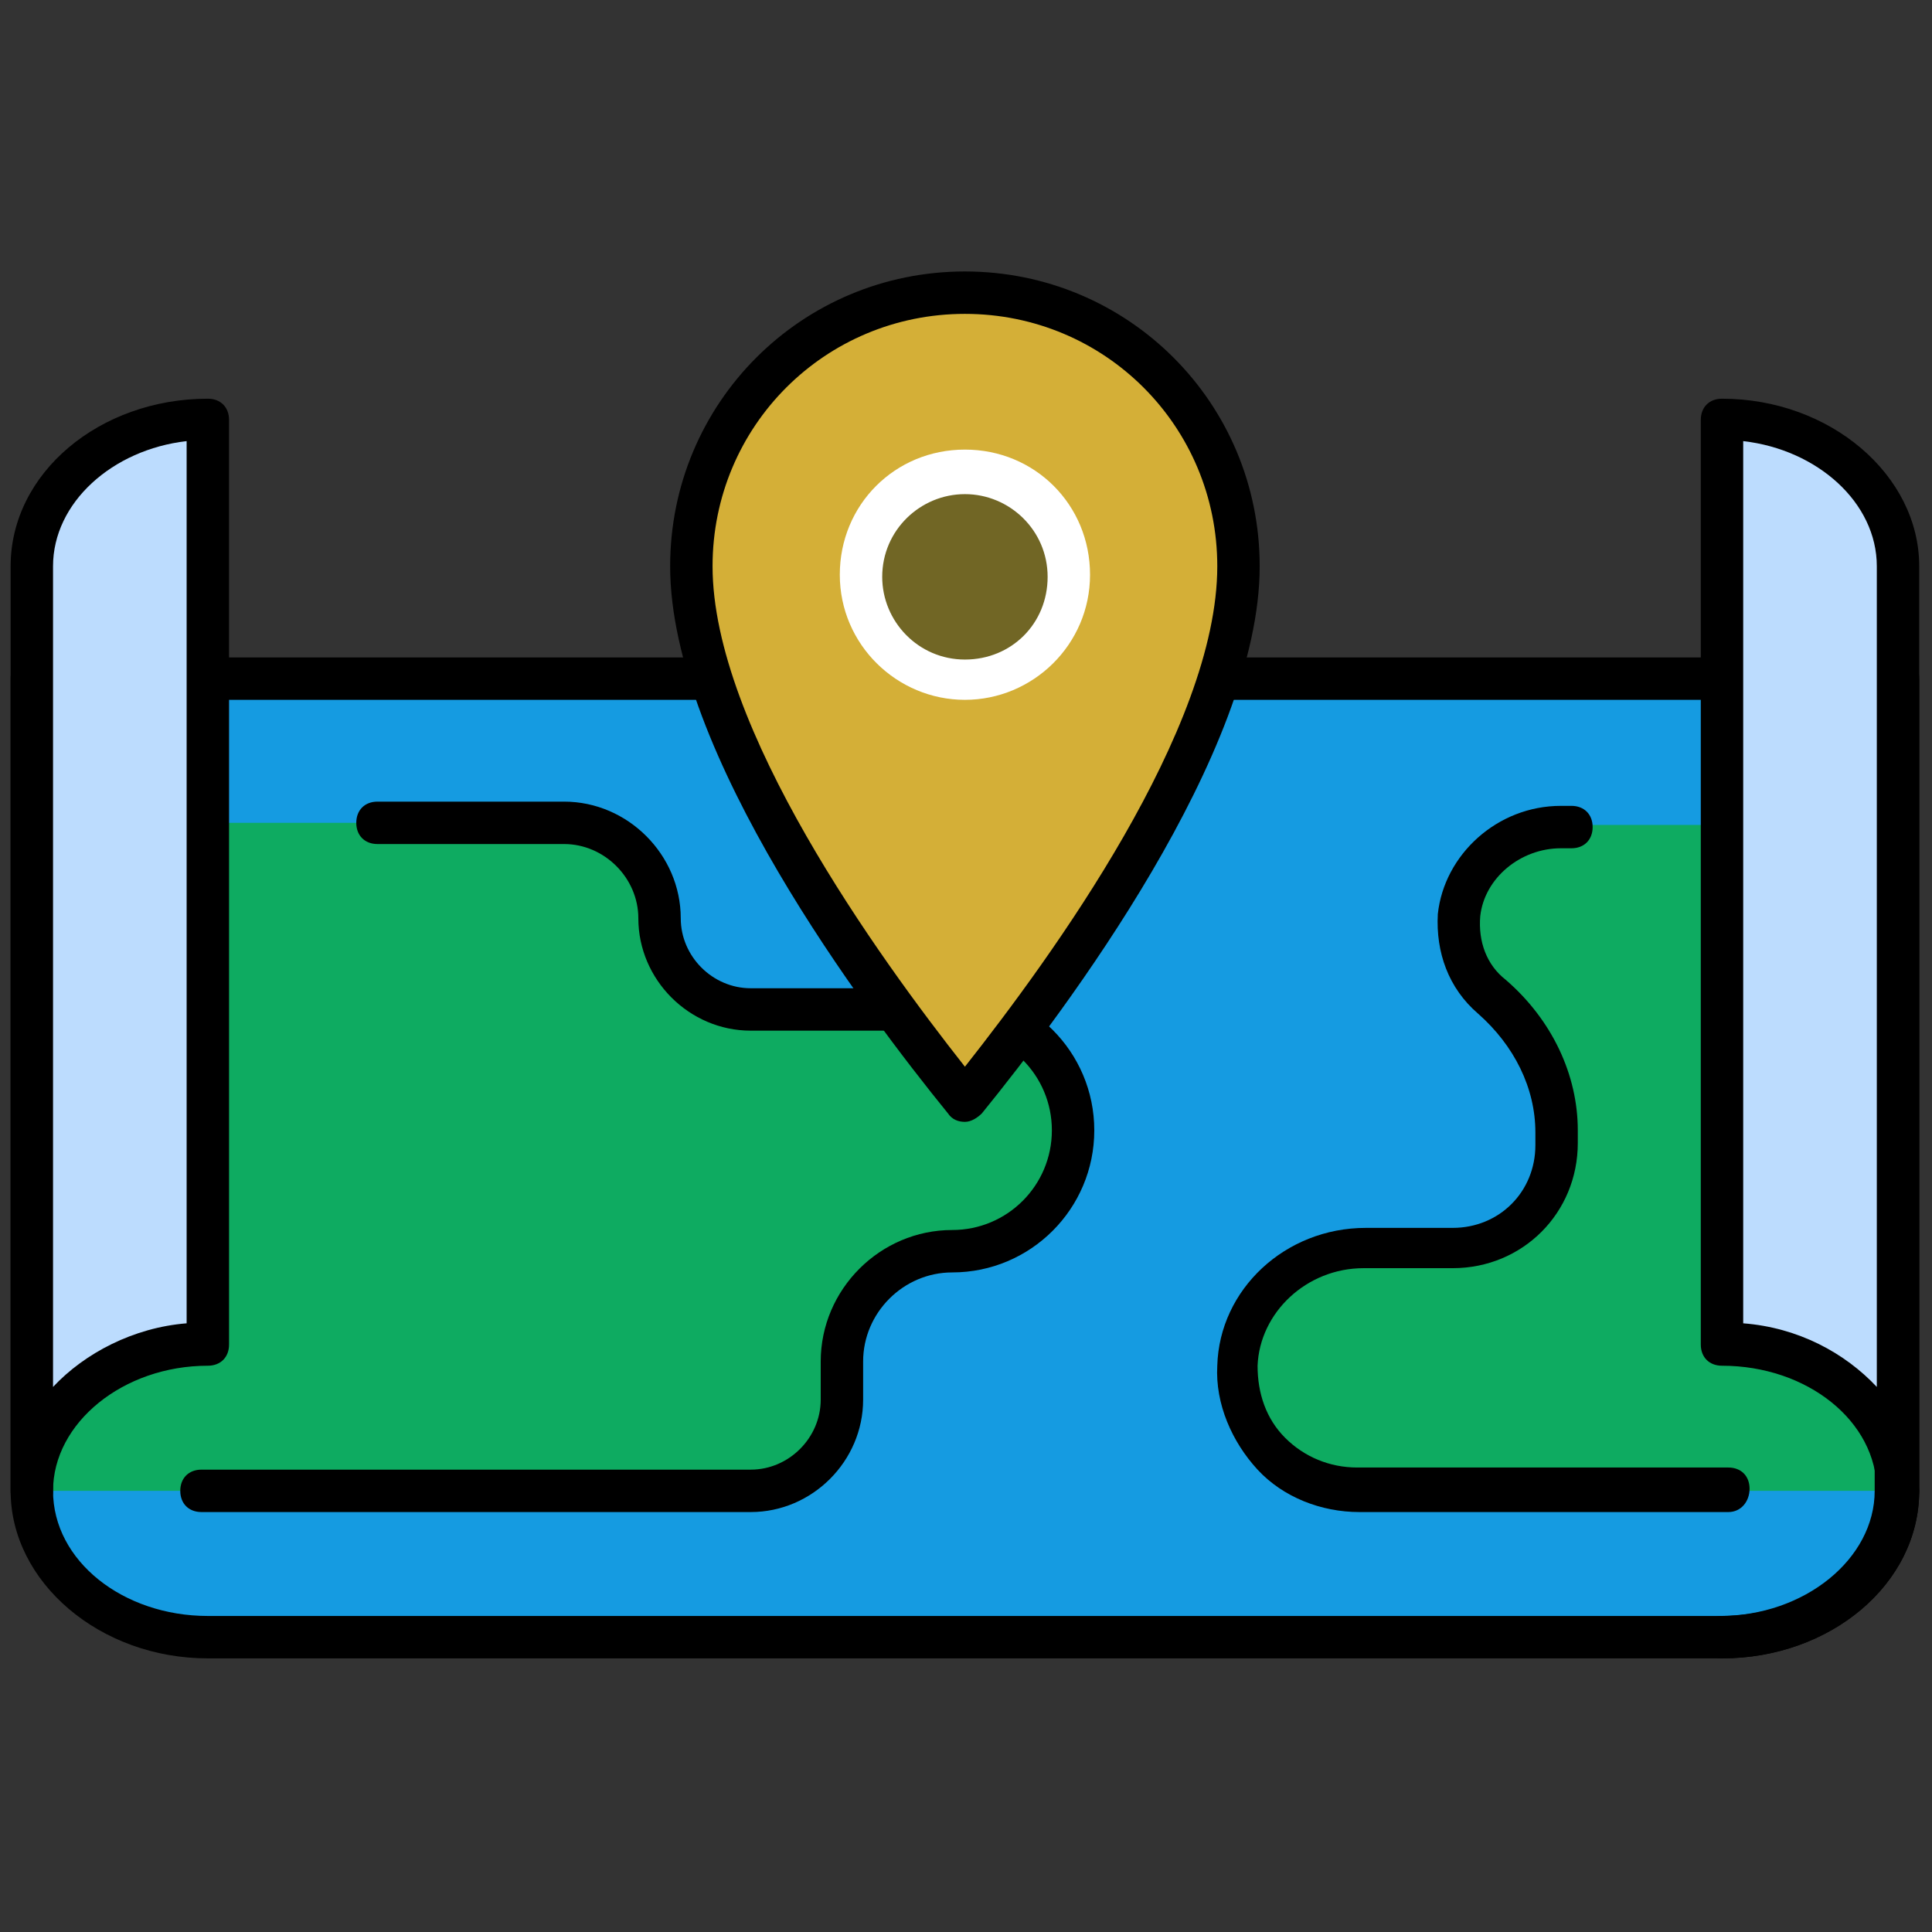
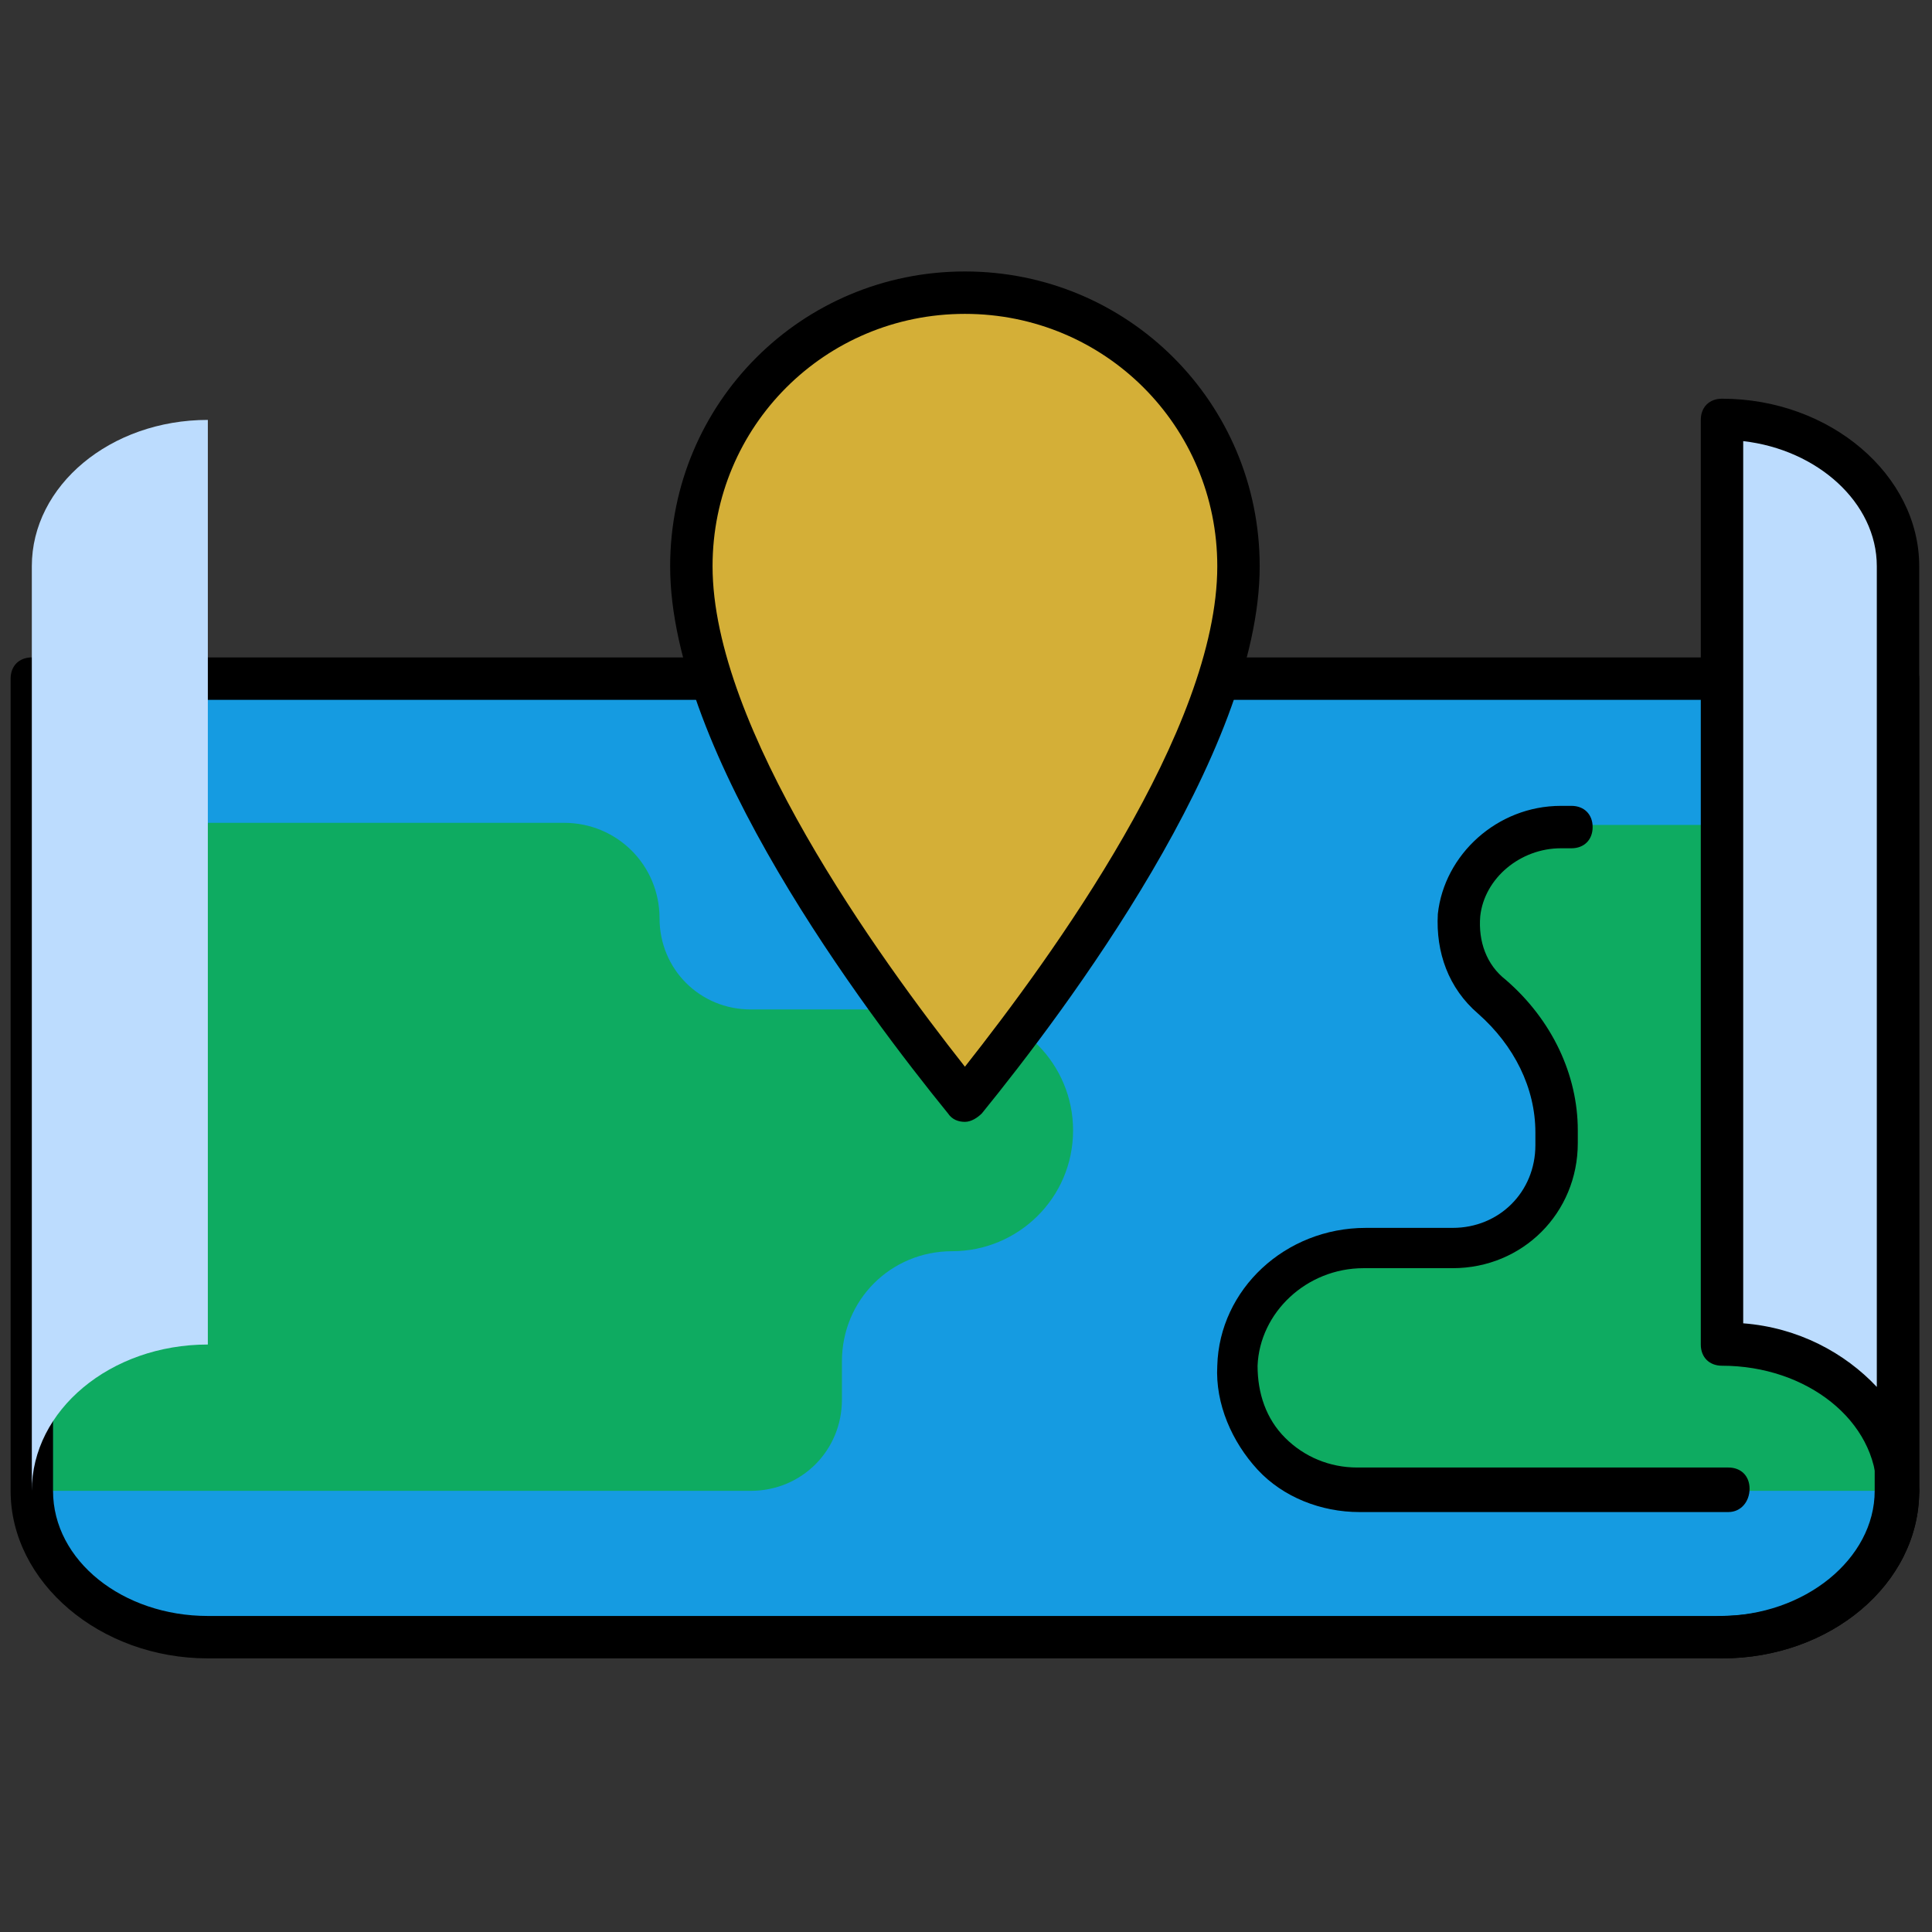
<svg xmlns="http://www.w3.org/2000/svg" version="1.1" id="Layer_1" x="0px" y="0px" viewBox="0 0 256 256" style="enable-background:new 0 0 256 256;" xml:space="preserve">
  <rect x="0" y="0" width="256" height="256" fill="#333333" stroke="none" />
  <style type="text/css">
	.st0{fill:#159BE1;}
	.st1{fill:#0EAB61;}
	.st2{fill:#BCDCFE;}
	.st3{fill:#D4AF37;}
	.st4{fill:#716625;}
	.st5{fill:#FFFFFF;}
</style>
  <g transform="translate(1.407 1.407) scale(2.81 2.81)">
    <path class="st0" d="M89,69.8c0,3.8-3.7,6.9-8.3,6.9H9.3c-4.6,0-8.3-3.1-8.3-6.9V31.5h8.3h71.3H89V69.8z" />
    <path class="st1" d="M1,69.8h33.9l0,0c2.4,0,4.3-1.9,4.3-4.3v-1.8c0-2.9,2.3-5.2,5.2-5.2l0,0c3.1,0,5.7-2.5,5.7-5.7l0,0   c0-3.1-2.5-5.7-5.7-5.7h-9.5c-2.4,0-4.3-1.9-4.3-4.3l0,0c0-2.5-2-4.5-4.5-4.5H9.3" />
    <path class="st1" d="M80.7,38.4h-7.5c-2.4,0-4.5,1.8-4.8,4.1c-0.1,1.5,0.5,3,1.5,3.9c1.8,1.6,3.1,3.9,3.1,6.4v0.6   c0,2.7-2.2,4.9-4.9,4.9h-4.2c-3.1,0-5.9,2.4-6,5.6c-0.1,3.2,2.5,5.9,5.7,5.9H89" />
    <path d="M80.7,77.7c-0.6,0-1-0.4-1-1s0.4-1,1-1c4,0,7.3-2.7,7.3-5.9c0-0.6,0.4-1,1-1s1,0.4,1,1C90,74.2,85.8,77.7,80.7,77.7z" />
-     <path d="M34.9,70.8H9c-0.6,0-1-0.4-1-1s0.4-1,1-1h25.9c1.8,0,3.3-1.5,3.3-3.3v-1.8c0-3.4,2.8-6.2,6.2-6.2c2.6,0,4.7-2.1,4.7-4.7   s-2.1-4.7-4.7-4.7h-9.5c-2.9,0-5.3-2.4-5.3-5.3c0-1.9-1.6-3.5-3.5-3.5h-8.8c-0.6,0-1-0.4-1-1s0.4-1,1-1h8.8c3,0,5.5,2.5,5.5,5.5   c0,1.8,1.5,3.3,3.3,3.3h9.5c3.7,0,6.7,3,6.7,6.7s-3,6.7-6.7,6.7c-2.3,0-4.2,1.9-4.2,4.2v1.8C40.2,68.4,37.8,70.8,34.9,70.8z" />
    <path d="M81,70.8H63.6c-1.8,0-3.6-0.7-4.8-2s-2-3.1-1.9-4.9c0.1-3.6,3.2-6.5,7-6.5H68c2.2,0,3.9-1.7,3.9-3.9v-0.6   c0-2.1-1-4.1-2.7-5.6c-1.4-1.2-2-2.9-1.9-4.7c0.3-2.8,2.8-5.1,5.8-5.1h0.5c0.6,0,1,0.4,1,1s-0.4,1-1,1h-0.5c-1.9,0-3.6,1.4-3.8,3.2   c-0.1,1.2,0.3,2.3,1.2,3c2.2,1.9,3.4,4.5,3.4,7.1v0.6c0,3.3-2.6,5.9-5.9,5.9h-4.2c-2.7,0-4.9,2.1-5,4.6c0,1.3,0.4,2.5,1.3,3.4   s2.1,1.4,3.4,1.4H81c0.6,0,1,0.4,1,1S81.6,70.8,81,70.8z" />
    <path d="M80.7,77.7H9.3c-5.1,0-9.3-3.6-9.3-7.9V31.5c0-0.6,0.4-1,1-1h88c0.6,0,1,0.4,1,1v38.3C90,74.2,85.8,77.7,80.7,77.7z    M2,32.5v37.3c0,3.3,3.3,5.9,7.3,5.9h71.3c4,0,7.3-2.7,7.3-5.9V32.5H2z" />
    <path class="st2" d="M1,69.8c0-3.8,3.7-6.9,8.3-6.9V33.1V19.3c-4.6,0-8.3,3.1-8.3,6.9l0,0V69.8" />
    <path class="st2" d="M89,69.8c0-3.8-3.7-6.9-8.3-6.9V33.1V19.3c4.6,0,8.3,3.1,8.3,6.9l0,0V69.8" />
-     <path d="M1,70.8c-0.6,0-1-0.4-1-1V26.2c0-4.4,4.2-7.9,9.3-7.9c0.6,0,1,0.4,1,1v43.6c0,0.6-0.4,1-1,1c-4,0-7.3,2.7-7.3,5.9   C2,70.3,1.6,70.8,1,70.8z M8.3,20.3C4.8,20.7,2,23.2,2,26.2v38.7c1.5-1.6,3.8-2.8,6.3-3C8.3,61.9,8.3,20.3,8.3,20.3z" />
    <path d="M89,70.8c-0.6,0-1-0.4-1-1c0-3.3-3.3-5.9-7.3-5.9c-0.6,0-1-0.4-1-1V19.3c0-0.6,0.4-1,1-1c5.1,0,9.3,3.6,9.3,7.9v43.6   C90,70.3,89.6,70.8,89,70.8z M81.7,61.9c2.6,0.2,4.8,1.4,6.3,3V26.2c0-3-2.8-5.5-6.3-5.9V61.9z" />
    <path class="st3" d="M45,51.4c6.4-7.9,12.9-18.1,12.9-25.2S52.1,13.3,45,13.3s-12.9,5.8-12.9,12.9S38.6,43.5,45,51.4z" />
-     <circle class="st4" cx="45" cy="26.6" r="4.9" />
    <path d="M45,52.4c-0.3,0-0.6-0.1-0.8-0.4c-3.9-4.8-13.1-17-13.1-25.8c0-7.7,6.2-13.9,13.9-13.9s13.9,6.2,13.9,13.9   c0,8.8-9.2,21-13.1,25.8C45.6,52.2,45.3,52.4,45,52.4z M45,14.3c-6.6,0-11.9,5.3-11.9,11.9c0,7.6,7.8,18.4,11.9,23.6   c4.1-5.2,11.9-15.9,11.9-23.6C56.9,19.6,51.6,14.3,45,14.3z" />
-     <path class="st5" d="M45,32.5c-3.2,0-5.9-2.6-5.9-5.9s2.6-5.9,5.9-5.9s5.9,2.6,5.9,5.9S48.2,32.5,45,32.5z M45,22.8   c-2.1,0-3.9,1.7-3.9,3.9c0,2.1,1.7,3.9,3.9,3.9s3.9-1.7,3.9-3.9C48.9,24.5,47.1,22.8,45,22.8z" />
  </g>
</svg>